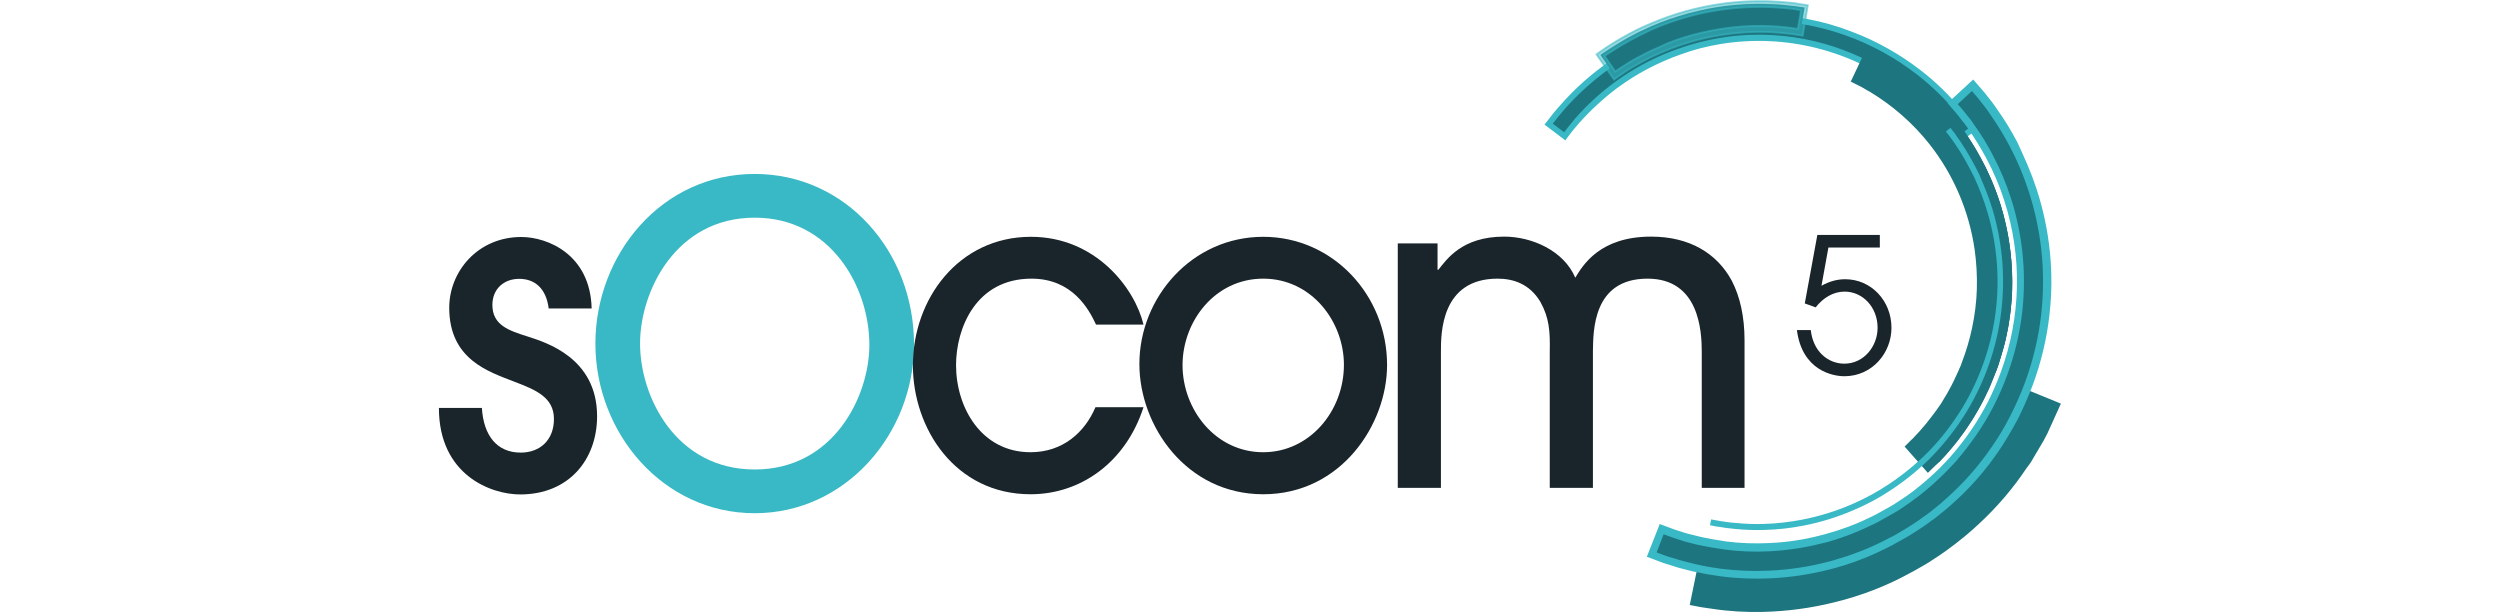
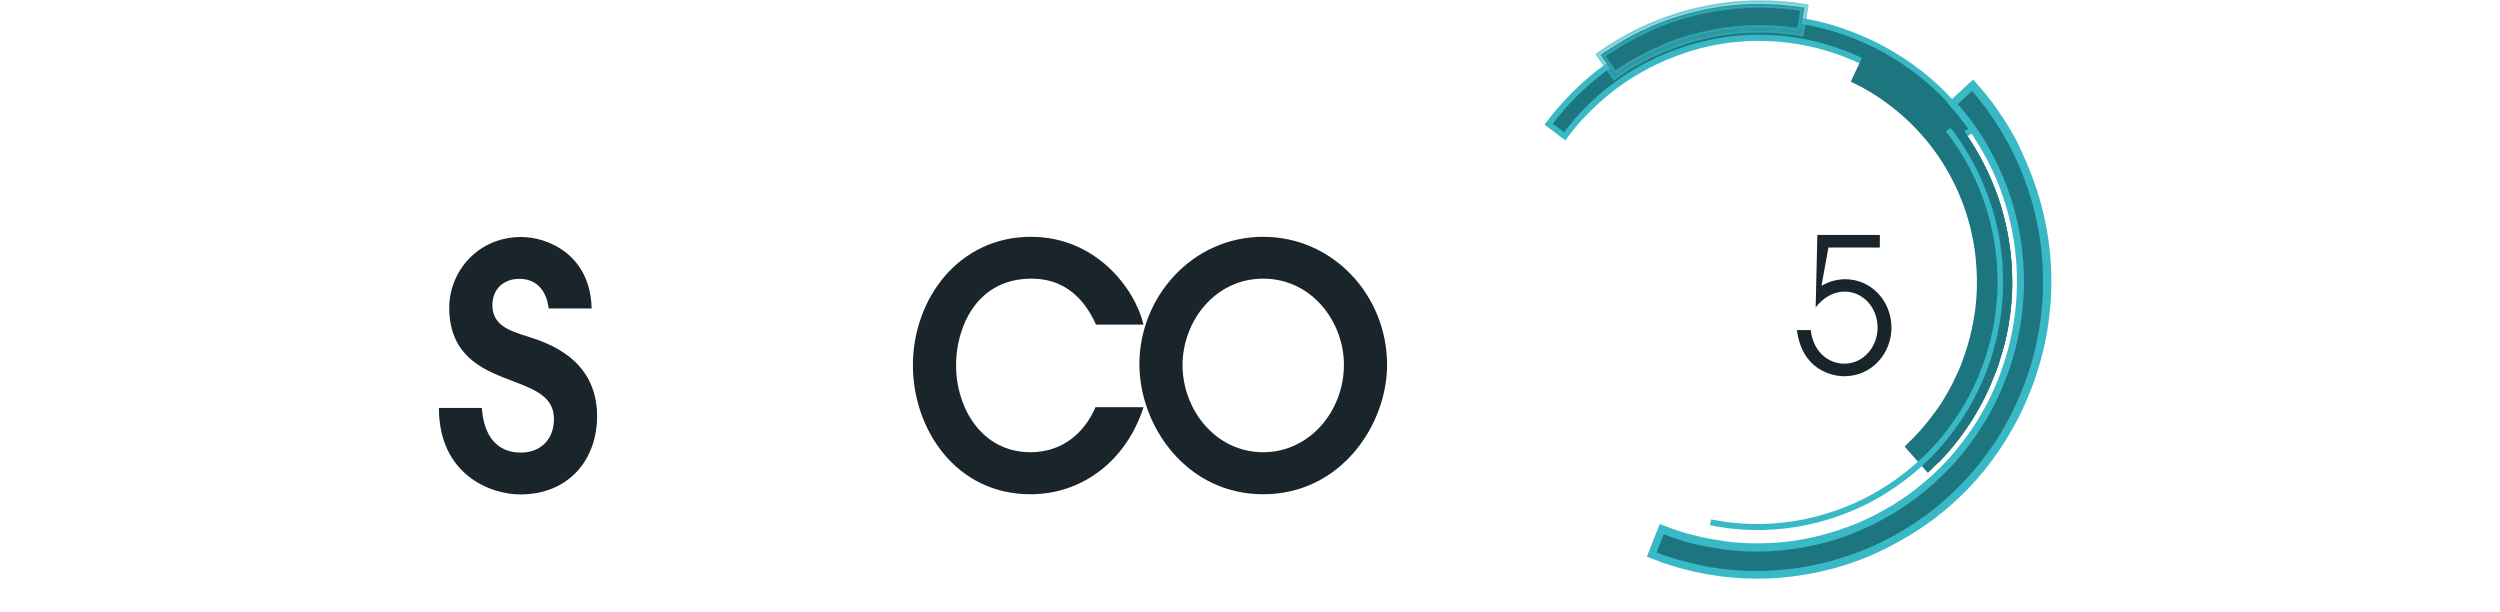
<svg xmlns="http://www.w3.org/2000/svg" version="1.1" id="Calque_1" x="0px" y="0px" viewBox="0 0 1332.3 326.1" style="enable-background:new 0 0 1332.3 326.1;" xml:space="preserve">
  <style type="text/css">
	.st0{fill:#1A252B;}
	.st1{fill:#1D7580;}
	.st2{fill:#38B9C5;}
	.st3{fill:#38B9C5;stroke:#38B9C5;stroke-miterlimit:10;}
	.st4{opacity:0.54;fill:#38B9C5;stroke:#38B9C5;stroke-miterlimit:10;enable-background:new    ;}
</style>
-   <path class="st0" d="M968.5,125.2h33.3v6.7h-27.4l-3.7,20.4c3.8-2.2,8.2-3.5,12.6-3.5c13.9,0,24.7,11.5,24.7,25.9  c0,13.4-10.3,25.8-25.1,25.8c-6,0-22.5-2.9-25.3-24.6h7.4c1.2,11.3,9.1,17.9,17.9,17.9c10.5,0,17.7-9.4,17.7-19.1  c0-11-7.9-19.3-17.6-19.3c-6.1,0-11.5,3.4-15.4,8.4l-5.8-2.1L968.5,125.2z" />
+   <path class="st0" d="M968.5,125.2h33.3v6.7h-27.4l-3.7,20.4c3.8-2.2,8.2-3.5,12.6-3.5c13.9,0,24.7,11.5,24.7,25.9  c0,13.4-10.3,25.8-25.1,25.8c-6,0-22.5-2.9-25.3-24.6h7.4c1.2,11.3,9.1,17.9,17.9,17.9c10.5,0,17.7-9.4,17.7-19.1  c0-11-7.9-19.3-17.6-19.3c-6.1,0-11.5,3.4-15.4,8.4L968.5,125.2z" />
  <path class="st1" d="M1042.5,75.1c0,0-0.5-0.8-1.6-2.2c-0.5-0.7-1.2-1.6-2-2.6s-1.7-2.2-2.7-3.5c-5.9-7.1-12.5-13.5-19.7-19.2  c-22.1-17.3-49.2-26.9-77.3-27.3c-7.5-0.1-15.1,0.5-22.5,1.7c-7.2,1.3-14.3,3.1-21.2,5.5c-21.2,7.4-40.2,20.2-54.9,37.1  c-2.2,2.6-3.9,4.5-4.9,6s-1.7,2.2-1.7,2.2l-8.6-6.5l1.8-2.4c1.1-1.6,3-3.7,5.3-6.5c6.6-7.5,14-14.3,22-20.3  c17.8-13.2,38.4-22,60.2-25.8c8.1-1.4,16.2-2,24.4-1.9c40.7,0.5,79.2,18.9,105.2,50.3c1.1,1.4,2.1,2.7,3,3.8  c0.8,0.9,1.5,1.9,2.1,2.9c1.1,1.6,1.7,2.4,1.7,2.4L1042.5,75.1z" />
  <path class="st2" d="M1053.4,69.2l-11.4,8.1l-2.5-3.5c-0.5-0.7-1.1-1.6-1.9-2.6l-2.8-3.5c-5.8-7-12.3-13.3-19.4-18.9  c-27.9-21.9-63.7-31.1-98.7-25.3c-7.2,1.2-14.2,3-21,5.5c-12.2,4.3-23.6,10.3-34,18c-7.3,5.5-14,11.7-20.1,18.5l-1.1,1.3  c-1.6,1.9-2.9,3.4-3.7,4.5l-2.6,3.5l-11.1-8.4l2.8-3.6c1-1.4,2.5-3.2,4.4-5.4l1-1.1c16.1-18.5,36.8-32.5,59.9-40.6  c7.6-2.7,15.4-4.7,23.3-6c8.2-1.4,16.4-2,24.7-1.9c16.3,0.1,32.5,3.2,47.7,9.1c13.3,5,25.8,12.1,37,20.8c8,6.2,15.2,13.3,21.6,21.1  l3,3.8c0.9,1.1,1.6,2.1,2.2,2.9L1053.4,69.2z M1042.8,72.9l6.3-4.5l-0.8-1.1c-0.6-1-1.3-1.9-2.1-2.8l-3-3.8  c-6.3-7.6-13.3-14.5-21.1-20.6c-23.7-18.6-52.8-28.8-82.9-29.2c-8.1-0.1-16.2,0.5-24.2,1.9c-7.8,1.3-15.4,3.3-22.8,5.9  c-13.2,4.6-25.6,11.2-36.8,19.6c-7.9,5.9-15.3,12.7-21.8,20.1l-0.9,1.1c-1.9,2.2-3.4,4-4.3,5.3l-0.9,1.1l6.1,4.6l0.7-1  c0.8-1.2,2.2-2.7,3.8-4.7l1.1-1.4c14.9-17.1,34-30,55.4-37.5c7-2.5,14.2-4.3,21.5-5.6c7.5-1.3,15.2-1.9,22.8-1.8  c15.1,0.2,30,3,44.1,8.4c21.1,8,39.8,21.4,54.2,38.7l2.8,3.5c0.8,1,1.5,2,2,2.7L1042.8,72.9z" />
  <path class="st1" d="M1062,198.1c0,0,0.4-1,1-2.8l0.6-1.5c0.2-0.6,0.4-1.2,0.6-1.9c0.4-1.4,0.9-2.9,1.5-4.7s1-3.7,1.5-5.9  s0.9-4.5,1.5-7l0.6-3.9c0.2-1.3,0.5-2.7,0.6-4.1c0.3-2.8,0.7-5.8,0.8-9s0.2-6.4,0.2-9.8c-0.2-3.4-0.2-6.9-0.6-10.4  c-0.7-7.5-2.1-14.9-4-22.2c-4.2-15.8-11.3-30.7-20.8-44c-9.5-13.2-21.3-24.6-34.9-33.6c-6.2-4.1-12.8-7.7-19.7-10.6  c-6.1-2.7-12.4-4.9-18.9-6.7c-9.7-2.6-19.6-4.1-29.6-4.5c-1.8-0.1-3.4,0-4.8-0.1H934c-1.9,0.1-3,0.1-3,0.1s1-0.1,3-0.1  c1-0.1,2.2,0,3.6,0c1.6-0.1,3.2,0,4.8,0.1c10,0.4,19.9,1.9,29.6,4.5c6.5,1.7,12.8,3.9,18.9,6.7c6.8,3,13.4,6.6,19.7,10.6  c13.6,9,25.4,20.4,34.9,33.6c9.5,13.3,16.6,28.2,20.8,44c1.9,7.3,3.3,14.7,4,22.2c0.4,3.6,0.5,7.1,0.6,10.4s0,6.7-0.2,9.8  s-0.5,6.1-0.8,9c-0.1,1.4-0.4,2.8-0.6,4.1l-0.6,3.9c-0.5,2.5-1,4.8-1.5,7s-1.1,4.1-1.5,5.9s-1,3.3-1.5,4.7c-0.2,0.7-0.4,1.3-0.6,1.9  c-0.2,0.5-0.4,1-0.6,1.5C1062.3,197.2,1062,198.1,1062,198.1z" />
  <path class="st1" d="M1061.5,96.4c2.5,5.9,4.6,11.9,6.2,18.1c1.9,7.4,3.3,14.9,4,22.5c0.3,2.9,0.4,5.8,0.6,8.6l0.1,4.4  c0,2.6,0,5.1-0.2,7.5s-0.3,5-0.6,7.4l-0.2,1.6c-0.1,0.9-0.2,1.9-0.4,2.8l-0.4,2.8c-0.1,0.9-0.3,1.7-0.4,2.6l-0.6,2.7  c-0.3,1.5-0.6,3-0.9,4.3l-4.2,14.1l-1,2.8l-2.9-1.1l3.6-10.8l1.5-5.8c0.3-1.3,0.6-2.7,0.9-4.2l0.6-2.7c0.1-0.8,0.3-1.6,0.4-2.4  l0.2-1.4c0.1-0.5,0.1-0.9,0.2-1.4c0.2-0.9,0.3-1.7,0.3-2.6l0.2-1.7c0.2-2.3,0.5-4.7,0.6-7.2s0.2-4.8,0.2-7.4l-0.1-4.2  c-0.1-2.7-0.2-5.6-0.5-8.4c-0.7-7.4-2-14.8-3.9-22c-4.2-15.6-11.1-30.4-20.6-43.5c-9.3-13.1-21-24.4-34.5-33.2  c-6.2-4-12.7-7.5-19.4-10.5c-6.1-2.7-12.3-4.9-18.7-6.6c-9.5-2.6-19.3-4.1-29.2-4.4c-1.2-0.1-2.2-0.1-3.2-0.1h-5l-3,0.1l-0.1-3.2  l3-0.1h5.2c1,0,2.2,0,3.4,0.1c10.1,0.3,20.1,1.9,29.8,4.5c6.5,1.8,12.9,4,19.1,6.7c6.9,3,13.6,6.6,19.9,10.8  c13.7,9.1,25.7,20.6,35.3,34C1052.6,78.2,1057.5,87.1,1061.5,96.4z" />
  <path class="st1" d="M1017.2,238.1c0,0,0.6-0.6,1.9-1.8c0.6-0.6,1.4-1.3,2.2-2.2s1.8-1.9,2.9-3.1c2.1-2.4,4.6-5.3,7.2-8.8  c0.7-0.9,1.3-1.8,2-2.8s1.3-2,2-3s1.3-2.1,2-3.2c0.7-1.1,1.4-2.2,2-3.4c0.7-1.2,1.3-2.4,2-3.7s1.3-2.6,1.9-3.9c0.3-0.7,0.6-1.4,1-2  l0.9-2.1c0.6-1.4,1.2-2.8,1.8-4.3c2.4-6.1,4.3-12.5,5.6-18.9c1.4-6.9,2.3-13.8,2.6-20.8c0.6-21.5-4.5-42.9-14.8-61.8  c-3.1-5.7-6.7-11.2-10.8-16.3c-3.6-4.6-7.5-8.9-11.8-12.9c-6.3-6-13.3-11.3-20.8-15.7c-2.8-1.5-4.9-2.8-6.4-3.5s-2.3-1.1-2.3-1.1  l6.7-14.2c0,0,0.9,0.5,2.6,1.3s4.1,2.2,7.3,3.9c8.5,5,16.4,11,23.6,17.7c4.8,4.5,9.3,9.4,13.3,14.6c4.5,5.8,8.6,12,12.2,18.4  c7.7,14.2,12.9,29.6,15.3,45.5c1.2,8.1,1.7,16.3,1.4,24.5c-0.2,7.9-1.2,15.8-2.9,23.6c-1.5,7.3-3.6,14.4-6.3,21.3  c-0.6,1.7-1.4,3.2-2,4.8c-0.3,0.8-0.7,1.6-1,2.4s-0.7,1.5-1.1,2.3c-0.7,1.5-1.4,3-2.2,4.4s-1.5,2.8-2.3,4.1s-1.5,2.6-2.3,3.9  s-1.5,2.5-2.3,3.7s-1.6,2.3-2.3,3.4c-0.7,1.1-1.5,2.1-2.3,3.1c-3,4-5.8,7.3-8.2,10c-1.2,1.3-2.3,2.5-3.3,3.5l-2.5,2.5  c-1.4,1.3-2.1,2.1-2.1,2.1L1017.2,238.1z" />
  <path class="st1" d="M1061.3,96.1c7.9,18.5,11.6,38.4,10.9,58.5c-0.2,8-1.2,16-2.9,23.9c-1.6,7.4-3.7,14.6-6.4,21.6  c-0.4,1-0.8,2.1-1.3,3.2c-0.2,0.6-0.5,1.1-0.7,1.7l-3,6.4c-0.5,0.9-0.9,1.9-1.4,2.8l-2.3,4.2c-0.6,1.1-1.3,2.2-1.9,3.3l-1.3,2.1  c-0.5,0.8-1,1.6-1.5,2.3l-2.3,3.4c-0.8,1.1-1.5,2.2-2.3,3.2c-2.6,3.5-5.4,6.9-8.3,10.1l-3.3,3.5c-0.5,0.6-1.2,1.2-1.8,1.7l-4.1,4  l-12.4-14l3.6-3.6c0.5-0.4,1.1-1,1.5-1.5l2.9-3.1c2.5-2.8,4.9-5.7,7.1-8.7c0.7-0.9,1.3-1.8,2-2.7l2.1-3c0.4-0.6,0.8-1.2,1.1-1.8  l1.2-2c0.5-0.9,1.1-1.7,1.6-2.7l2-3.7c0.4-0.7,0.7-1.5,1.1-2.2l2.6-5.6c0.2-0.6,0.4-1.1,0.7-1.6c0.4-0.8,0.7-1.7,1-2.6  c2.3-6,4.2-12.3,5.5-18.6c1.4-6.7,2.3-13.6,2.5-20.5c0.2-7.1-0.2-14.2-1.2-21.3c-3-20.4-11.2-39.6-23.9-55.8  c-8.9-11.3-19.8-20.8-32.1-28.2c-1-0.5-2-1.1-2.8-1.6c-1.4-0.8-2.5-1.4-3.4-1.8l-3.8-1.9l8.1-17.1l4,2c1.1,0.5,2.6,1.3,4.3,2.3  c0.9,0.5,1.9,1.1,3,1.7c8.6,5.1,16.6,11.1,23.9,18c4.9,4.6,9.4,9.5,13.5,14.8c4.6,5.9,8.8,12.1,12.3,18.7  C1057.5,87.8,1059.5,91.9,1061.3,96.1z" />
  <path class="st1" d="M911.5,278.5c0.3,0.1,0.6,0.2,0.9,0.2c0.6,0.1,1.4,0.3,2.6,0.5c2.3,0.3,5.6,0.9,9.9,1.3  c5.2,0.4,10.3,0.6,15.5,0.5c6.7-0.3,13.4-1,20-2.2c16.6-3.2,32.5-9.6,46.6-18.9c8-5.2,15.4-11.3,22-18.2c6.9-7.1,12.9-14.9,18-23.4  c5.1-8.5,9.3-17.5,12.4-26.9c3-9.1,5-18.5,6-28.1c2.4-23.8-1.7-47.8-11.9-69.4c-2.3-4.7-4.8-9.3-7.5-13.7c-2.3-3.7-4.3-6.4-5.6-8.3  s-2.2-2.8-2.2-2.8s0.8,1,2.2,2.8s3.4,4.6,5.6,8.3c2.8,4.4,5.3,9,7.5,13.7c2.9,6.1,5.3,12.5,7.2,19c4.8,16.3,6.4,33.5,4.7,50.4  c-0.9,9.6-3,19-6,28.1c-3.1,9.4-7.2,18.5-12.4,26.9c-5.1,8.5-11.1,16.3-18,23.4c-6.7,6.8-14,12.9-22,18.2  c-19.8,13.1-42.9,20.4-66.6,21.1c-5.2,0.1-10.3-0.1-15.5-0.5c-4.3-0.4-7.6-1-9.9-1.3c-1.1-0.2-2-0.4-2.6-0.5  C912.1,278.6,911.8,278.5,911.5,278.5z" />
  <path class="st2" d="M1056.9,98c2,4.7,3.7,9.5,5.2,14.4c10.5,35.9,5.5,74.6-13.8,106.6c-5.2,8.5-11.3,16.5-18.2,23.7  c-6.7,6.9-14.2,13.1-22.3,18.4c-6.1,4.1-12.6,7.6-19.4,10.5c-8.9,3.9-18.2,6.8-27.7,8.6c-6.7,1.3-13.4,2-20.2,2.2  c-5.2,0.2-10.5,0-15.7-0.5c-3.4-0.3-6.3-0.7-8.4-1.1l-1.6-0.2c-0.8-0.1-1.5-0.3-2-0.4l-1.5-0.3l0.6-3.1l1.6,0.3  c0.5,0.1,1.1,0.2,1.8,0.3l1.6,0.3c2.2,0.3,4.9,0.8,8.2,1c5.1,0.5,10.2,0.7,15.3,0.5c6.6-0.2,13.2-1,19.7-2.2  c9.3-1.8,18.4-4.6,27.1-8.4c6.6-2.9,13-6.3,19-10.3c7.9-5.2,15.2-11.2,21.8-17.9c6.8-7,12.7-14.8,17.8-23.1  c5.1-8.4,9.1-17.3,12.2-26.6c8.3-25.1,8.7-52.2,1.2-77.5c-1.9-6.4-4.3-12.7-7.1-18.7c-2.6-5.3-5.1-9.8-7.4-13.5  c-1.6-2.6-3.1-4.7-4.3-6.4c-0.5-0.7-0.9-1.3-1.3-1.8l-2.1-2.7l2.4-2l2.2,2.8c0.4,0.6,0.9,1.2,1.3,1.9c1.2,1.7,2.8,3.9,4.4,6.6  c2.8,4.5,5.3,9.1,7.6,13.8C1055.5,94.8,1056.2,96.4,1056.9,98z" />
-   <path class="st1" d="M908.9,289.1c0.7,0.2,1.4,0.3,2.1,0.4c1.4,0.3,3.4,0.6,6.1,1c7.3,1,14.6,1.5,21.9,1.4  c10.4-0.2,20.7-1.5,30.7-4.1c5.7-1.4,11.2-3.2,16.7-5.3c2.8-1.1,5.6-2.2,8.3-3.5c1.4-0.7,2.8-1.2,4.1-2l4-2.1c1.4-0.7,2.6-1.5,4-2.3  s2.6-1.5,3.9-2.3c2.5-1.7,5.1-3.3,7.5-5.1c4.8-3.4,9.3-7.2,13.6-11.2c7.6-7.2,14.4-15.1,20.3-23.7c0.6-1,1.3-1.9,1.9-2.8  s1.1-1.8,1.7-2.7s1.1-1.8,1.6-2.6s0.9-1.7,1.4-2.5c0.9-1.6,1.8-3.1,2.5-4.6s1.4-2.8,1.9-4c0.3-0.6,0.6-1.2,0.8-1.7s0.5-1.1,0.7-1.5  c0.4-1,0.8-1.8,1-2.4c0.6-1.3,0.9-2,0.9-2l29.9,12.2l-1.1,2.5c-0.3,0.8-0.8,1.8-1.3,3c-0.3,0.6-0.5,1.2-0.8,1.9s-0.7,1.4-1,2.1  c-0.7,1.5-1.5,3.1-2.4,4.9s-2,3.6-3,5.7c-0.6,1-1.1,2-1.7,3.1s-1.3,2.1-2,3.2s-1.4,2.2-2.1,3.4c-0.7,1.2-1.5,2.3-2.3,3.4  c-11.3,16.7-25.4,31.3-41.7,43.1c-3,2.2-6.1,4.2-9.2,6.3c-1.5,1-3.2,1.9-4.8,2.9s-3.2,1.9-4.9,2.8l-5,2.6c-1.7,0.9-3.4,1.6-5,2.4  c-3.3,1.6-6.8,3-10.2,4.4c-6.7,2.6-13.6,4.8-20.6,6.5c-12.4,3.1-25,4.8-37.8,5c-9,0.1-18.1-0.4-27-1.7c-3.2-0.5-5.8-0.8-7.5-1.2  s-2.6-0.5-2.6-0.5L908.9,289.1z" />
-   <path class="st1" d="M1079.9,249.6c-7.2,10.8-15.7,20.7-25.2,29.5c-5.3,5-11,9.6-16.9,13.9c-2.7,2-5.6,3.9-8.4,5.7l-0.9,0.6  c-1,0.7-2.2,1.3-3.3,2l-3,1.7c-1.2,0.7-2.4,1.4-3.6,2l-4.9,2.6c-1.1,0.6-2.3,1.1-3.4,1.7l-1.7,0.8c-2.7,1.3-5.6,2.5-8.3,3.6l-2,0.8  c-6.8,2.6-13.7,4.8-20.8,6.5c-12.5,3.1-25.2,4.8-38.1,5.1c-9.1,0.2-18.2-0.3-27.2-1.7l-2.8-0.4c-2-0.3-3.6-0.5-4.8-0.8l-4.1-0.8  l7.2-35.1l3.6,0.8c0.9,0.2,2,0.4,3.4,0.6l2.6,0.4c7.1,1.1,14.4,1.5,21.6,1.3c10.3-0.2,20.5-1.5,30.4-4c5.6-1.4,11.1-3.1,16.5-5.2  l2.1-0.8c2-0.8,4.1-1.7,6.1-2.6l1.5-0.7c0.9-0.4,1.7-0.8,2.6-1.2l4-2.1l2.7-1.5l2.6-1.5c0.8-0.5,1.6-0.9,2.4-1.5l1.3-0.8  c2.1-1.4,4.2-2.7,6.1-4.2c13.1-9.5,24.5-21.2,33.5-34.6l0.7-1c0.4-0.5,0.8-1.1,1.1-1.7l5.6-9.5c0.5-1,1-1.9,1.5-2.8l5.9-13  l32.8,13.4l-7.2,15.9c-0.6,1.2-1.3,2.5-2,3.8l-6.9,11.7 M1077.4,247.8l0.8-1.1c0.5-0.7,1-1.5,1.5-2.2l6.8-11.5  c0.7-1.3,1.4-2.5,2-3.7l5.9-12.8l-27-11l-4.7,10.4c-0.5,1-1,1.9-1.6,2.9l-5.7,9.7l-1.2,1.8l-0.7,1c-5.9,8.7-12.8,16.8-20.5,24  c-4.4,4.1-9,7.8-13.8,11.3c-2,1.5-4.2,2.9-6.3,4.3l-1.3,0.8c-0.8,0.5-1.7,1.1-2.6,1.6l-2.6,1.5c-0.9,0.6-1.9,1.1-2.8,1.6l-4,2.1  c-0.9,0.5-1.8,0.9-2.7,1.3l-1.4,0.7c-2,1-4.2,1.9-6.3,2.7l-2.1,0.9c-5.5,2.2-11.2,3.9-17,5.3c-10.1,2.5-20.5,3.9-31,4.1  c-7.4,0.1-14.8-0.3-22.1-1.4l-2.6-0.4c-1.5-0.2-2.7-0.4-3.6-0.6l-0.6-0.1l-5.9,28.9l1.1,0.2c1.2,0.3,2.7,0.5,4.6,0.8l2.8,0.4  c8.8,1.3,17.8,1.8,26.7,1.7c12.6-0.2,25.2-1.9,37.5-5c6.9-1.7,13.8-3.8,20.4-6.4l2-0.8c2.7-1.1,5.5-2.2,8.1-3.5l1.7-0.8  c1.1-0.5,2.2-1,3.3-1.6l5-2.6c1.2-0.6,2.3-1.3,3.4-1.9l3-1.7c1.1-0.6,2.1-1.2,3.1-1.9l0.9-0.6c2.8-1.8,5.6-3.7,8.3-5.6  c5.8-4.2,11.4-8.8,16.6-13.7C1052.6,276.8,1067.2,264.3,1077.4,247.8L1077.4,247.8z" />
  <path class="st1" d="M885.5,282.1c0,0,1.4,0.5,3.9,1.5c0.6,0.2,1.4,0.5,2.2,0.8s1.7,0.5,2.6,0.8c2.2,0.8,4.4,1.4,6.6,1.9  c1.2,0.3,2.5,0.7,3.9,1s2.8,0.6,4.3,0.9c3,0.7,6.3,1.1,9.9,1.7c7.9,1,15.9,1.3,23.9,0.9c9.5-0.4,18.8-1.8,28-4.2  c2.5-0.6,4.9-1.4,7.4-2.1s4.9-1.7,7.4-2.6s5-2,7.4-3.1s5-2.2,7.4-3.6c1.2-0.6,2.4-1.3,3.7-1.9l3.6-2.1c2.4-1.4,4.8-3,7.1-4.5  c1.2-0.8,2.3-1.7,3.5-2.5s2.3-1.6,3.4-2.6c2.2-1.8,4.5-3.6,6.7-5.5c4.4-3.9,8.6-8,12.5-12.4c3.9-4.4,7.5-9.1,10.8-14  c3.3-4.9,6.4-10,9.1-15.2c12.9-25.1,18-53.4,14.9-81.4c-1-9.5-3.1-18.9-6.1-28c-2.5-7.7-5.6-15.1-9.4-22.2  c-2.9-5.5-6.1-10.8-9.7-15.8c-0.8-1.1-1.4-2.1-2.1-3c-0.7-0.9-1.4-1.7-2-2.5c-1.2-1.6-2.3-2.9-3.2-3.9c-1.8-2.1-2.8-3.2-2.8-3.2  l10.6-9.8c0,0,1.1,1.2,3.1,3.5c1.2,1.4,2.4,2.9,3.5,4.4c0.7,0.9,1.4,1.8,2.2,2.8s1.5,2.1,2.3,3.3c9.1,12.9,16.2,27,21,42  c3.2,10,5.5,20.3,6.7,30.8c1.3,11.7,1.3,23.6,0,35.3c-1.4,12.5-4.3,24.9-8.7,36.7c-2.2,6.1-4.8,12-7.7,17.8c-3,5.8-6.3,11.4-10,16.8  c-3.7,5.4-7.7,10.5-12,15.4c-4.3,4.8-8.9,9.3-13.7,13.6c-2.4,2.2-4.9,4.1-7.4,6.1c-1.2,1-2.5,1.9-3.8,2.8s-2.5,1.9-3.8,2.7  c-2.6,1.7-5.2,3.5-7.9,5c-1.3,0.8-2.7,1.6-4,2.3s-2.7,1.4-4,2.1c-2.7,1.5-5.4,2.7-8.1,3.9s-5.5,2.3-8.2,3.4s-5.5,2-8.2,2.8  s-5.4,1.7-8.1,2.3c-10.1,2.6-20.5,4.2-30.9,4.7c-8.8,0.4-17.6,0.1-26.4-1c-3.9-0.6-7.5-1.1-10.9-1.8c-1.7-0.4-3.3-0.6-4.8-1  s-3-0.8-4.3-1.1c-2.8-0.7-5.1-1.5-7.2-2.1c-1-0.3-2-0.6-2.9-0.9s-1.7-0.6-2.4-0.9c-2.8-1.1-4.3-1.6-4.3-1.6L885.5,282.1z" />
  <path class="st3" d="M1080,88c1.8,4.2,3.4,8.5,4.9,13c7,21.5,9.4,44.2,6.8,66.7c-1.4,12.7-4.4,25.1-8.8,37.1  c-2.3,6.1-4.9,12.1-7.8,17.9c-3.1,5.8-6.4,11.5-10.1,17c-3.7,5.4-7.7,10.7-12.1,15.6c-4.3,4.9-9,9.5-13.9,13.8  c-1.9,1.7-3.9,3.3-5.9,4.9l-1.5,1.2c-0.8,0.7-1.7,1.3-2.6,1.9l-2.6,1.9c-0.8,0.6-1.7,1.2-2.6,1.8l-2.3,1.5c-1.9,1.2-3.7,2.4-5.6,3.5  l-8.1,4.5c-2,1.1-4.2,2.1-6.3,3.1l-1.9,0.9c-1.9,0.9-3.9,1.7-5.8,2.5l-5.2,2c-1.9,0.7-3.7,1.3-5.6,1.9l-2.4,0.7  c-1.9,0.6-3.9,1.2-5.8,1.6c-10.2,2.6-20.7,4.2-31.2,4.7c-8.9,0.4-17.9,0.1-26.7-1.1l-2-0.3c-3.2-0.5-6.2-0.9-9-1.6l-1.7-0.3  c-1.1-0.2-2.1-0.4-3.2-0.7l-4.3-1.1c-1.8-0.4-3.6-1-5.4-1.6l-2.9-0.9c-0.7-0.2-1.3-0.4-1.9-0.6l-8.2-3.1l6.5-16.5l7.5,2.8  c0.5,0.2,1,0.3,1.6,0.5l2.8,0.9c1.5,0.5,3.1,1,4.7,1.3l4,1l2.7,0.6l1.6,0.3c2.3,0.5,4.8,0.9,7.4,1.3l2.3,0.4  c7.8,1,15.7,1.3,23.6,0.9c9.4-0.4,18.6-1.8,27.7-4.2c1.7-0.4,3.3-0.9,5-1.4l2.4-0.7c1.6-0.5,3.1-1,4.7-1.6c0.9-0.3,1.8-0.6,2.6-0.9  l2.3-0.9c1.7-0.7,3.3-1.3,5-2.1l1.9-0.9c1.8-0.8,3.6-1.7,5.4-2.6l7.2-4c1.6-0.9,3.3-1.9,4.8-3c0.8-0.5,1.5-1,2.3-1.5s1.5-1,2.2-1.5  l2.5-1.8c0.7-0.5,1.4-1,2.1-1.6l1.6-1.3c1.7-1.4,3.4-2.7,5-4.2c4.4-3.8,8.5-7.9,12.4-12.3c3.8-4.4,7.4-9,10.7-13.8  c3.3-4.8,6.3-9.9,9-15.1c2.6-5.1,4.9-10.5,6.9-15.9c10.9-29.6,11.6-62.1,1.8-92.1c-2.4-7.6-5.6-15-9.3-22  c-2.9-5.4-6.1-10.7-9.6-15.7l-0.7-1.1c-0.5-0.7-0.9-1.3-1.4-1.9l-2-2.5c-1.2-1.5-2.2-2.9-3.1-3.9l-3.8-4.4l12.9-11.9l4.1,4.7  c1,1.1,2.2,2.6,3.6,4.4l2.2,2.8c0.5,0.7,1,1.4,1.6,2.2l0.8,1.2c4,5.6,7.6,11.5,10.8,17.6C1076.4,80,1078.3,83.9,1080,88z   M882.2,294.7l5.2,1.9c0.6,0.2,1.2,0.4,1.8,0.6l3,0.9c1.6,0.5,3.3,1.1,5.2,1.5l4.3,1.1c1,0.3,2,0.5,3,0.7l1.7,0.4  c2.7,0.6,5.7,1.1,8.8,1.5l1.9,0.3c8.7,1.1,17.4,1.4,26.1,1c10.3-0.5,20.6-2,30.6-4.6c1.9-0.4,3.8-1,5.6-1.6l2.4-0.7  c1.8-0.5,3.6-1.2,5.4-1.8l5.1-1.9c1.9-0.8,3.8-1.5,5.7-2.4l1.9-0.9c2-0.9,4.1-1.9,6.1-3l4.1-2.1l3.9-2.3c1.9-1.1,3.7-2.2,5.5-3.4  l2.4-1.6c0.8-0.5,1.6-1.1,2.4-1.7l2.7-1.9l2.4-1.8l1.6-1.3c1.9-1.5,3.9-3.1,5.7-4.8c4.8-4.2,9.3-8.7,13.6-13.5  c4.2-4.8,8.2-9.9,11.8-15.2c3.7-5.3,7-10.9,9.9-16.7c2.9-5.7,5.5-11.6,7.7-17.6c4.3-11.7,7.2-23.9,8.6-36.3  c1.3-11.6,1.3-23.3,0-34.9c-1.2-10.4-3.4-20.6-6.6-30.5c-2.7-8.4-6.1-16.5-10.2-24.3c-3.2-6-6.7-11.8-10.6-17.3l-0.8-1.2l-1.5-2.1  l-2.2-2.8c-1.3-1.7-2.5-3.2-3.5-4.3l-2-2.3l-8.3,7.7l1.8,2c0.9,1,2,2.4,3.3,4l2,2.5c0.5,0.6,1,1.3,1.4,2l0.7,1  c3.7,5.1,6.9,10.4,9.8,16c3.8,7.2,7,14.7,9.5,22.5c3,9.2,5,18.7,6.1,28.3c1.2,10.7,1.2,21.6,0,32.3c-1.3,11.5-4,22.8-8,33.6  c-2,5.6-4.4,11-7.1,16.3c-2.7,5.3-5.8,10.5-9.2,15.4c-3.4,4.9-7,9.6-10.9,14.1c-4,4.4-8.2,8.6-12.6,12.5c-1.6,1.5-3.4,2.9-5.1,4.3  l-1.6,1.3c-0.7,0.6-1.5,1.2-2.3,1.7l-2.4,1.8c-0.8,0.6-1.5,1.1-2.3,1.6s-1.5,1-2.2,1.5c-1.6,1.1-3.3,2.2-5,3.1l-7.3,4.1  c-1.8,1-3.7,1.9-5.5,2.7l-1.9,0.9c-1.7,0.8-3.4,1.5-5.1,2.2l-2.4,1c-0.9,0.3-1.8,0.6-2.7,1c-1.6,0.6-3.3,1.2-4.9,1.7l-2.3,0.7  c-1.7,0.6-3.4,1-5.2,1.4c-9.3,2.4-18.7,3.8-28.3,4.3c-8.1,0.4-16.2,0.1-24.2-1l-2.4-0.4c-2.7-0.4-5.3-0.8-7.7-1.3l-1.5-0.3  c-1-0.2-2-0.4-2.9-0.6l-3.9-1c-1.6-0.4-3.2-0.8-4.8-1.4l-2.8-0.9c-0.6-0.2-1.2-0.4-1.7-0.6l-4.7-1.7L882.2,294.7z" />
  <path class="st1" d="M1032.1,245.4c0,0,0.6-0.6,1.7-1.8s2.8-2.9,4.7-5.3c5.5-6.4,10.3-13.3,14.4-20.6c1.2-2.3,2.6-4.6,3.8-7.2  c0.6-1.3,1.2-2.5,1.9-3.9s1.1-2.7,1.7-4.1l0.9-2.1c0.3-0.7,0.5-1.4,0.8-2.1c0.5-1.4,1.1-2.9,1.6-4.4s0.9-3,1.4-4.5  c0.2-0.8,0.5-1.5,0.7-2.3l0.6-2.4c1.7-6.5,3-13.1,3.7-19.7c0.8-6.9,1-13.8,0.7-20.7c-0.3-6.9-1.1-13.8-2.4-20.6  c-1.3-6.6-3-13-5.3-19.3c-2.1-5.9-4.6-11.6-7.5-17.2c-0.3-0.7-0.7-1.3-1-2s-0.7-1.3-1.1-1.9c-0.7-1.3-1.4-2.5-2.1-3.7  s-1.5-2.3-2.2-3.5c-0.7-1.1-1.4-2.2-2.2-3.3c-4.8-6.8-10.1-13.3-16-19.2c-2.2-2.1-3.9-3.7-5.1-4.8c-0.6-0.6-1.2-1.1-1.9-1.6  c0,0,0.7,0.6,1.9,1.6s2.9,2.7,5.1,4.8c5.9,5.9,11.3,12.3,16,19.2c0.8,1.1,1.5,2.2,2.2,3.3c0.7,1.1,1.5,2.3,2.2,3.5s1.4,2.4,2.1,3.7  c0.4,0.6,0.7,1.3,1.1,1.9s0.7,1.3,1,2c6,11.5,10.3,23.8,12.8,36.5c1.4,6.8,2.2,13.7,2.4,20.6c0.3,6.9,0.1,13.8-0.7,20.7  c-0.8,6.6-2,13.2-3.7,19.7l-0.6,2.4c-0.2,0.8-0.5,1.5-0.7,2.3c-0.5,1.5-1,3-1.4,4.5s-1.1,2.9-1.6,4.4c-0.3,0.7-0.5,1.4-0.8,2.1  l-0.9,2.1c-0.6,1.4-1.2,2.7-1.7,4.1s-1.3,2.6-1.9,3.9c-1.2,2.6-2.6,4.9-3.8,7.2c-4.1,7.3-8.9,14.2-14.4,20.6  c-1.9,2.4-3.6,4.1-4.7,5.3S1032.1,245.4,1032.1,245.4z" />
  <path class="st1" d="M1061.1,95.7c1.1,2.5,2.1,5.3,3.2,8.2c2.3,6.4,4.1,12.9,5.4,19.6c1.4,6.9,2.2,13.8,2.5,20.8  c0.3,7,0.1,14-0.7,21c-0.8,6.7-2,13.4-3.7,20l-2.8,9.3l-5.1,12.8l-1.9,3.9c-0.9,1.9-1.8,3.7-2.8,5.4l-1,1.8  c-4.2,7.4-9.1,14.4-14.6,20.9c-1.5,1.8-2.9,3.3-3.9,4.4l-2.5,2.7l-2.3-2.2l2.5-2.7c1-1.1,2.3-2.5,3.8-4.3  c5.4-6.3,10.2-13.1,14.2-20.4l1-1.8c0.9-1.7,1.9-3.4,2.7-5.2l5.2-12l4.3-13.4c3.4-13,4.9-26.5,4.3-40c-0.3-6.8-1.1-13.6-2.4-20.3  c-1.3-6.5-3-12.9-5.2-19.1c-2.1-5.8-4.5-11.5-7.4-17l-4.2-7.5l-2.2-3.4c-0.6-1.1-1.3-2.2-2.1-3.2c-4.7-6.8-10-13.2-15.9-19  c-0.8-0.7-1.6-1.5-2.2-2.1c-1.1-1.1-2-1.9-2.8-2.6l-1.9-1.6l2-2.4l1.9,1.6c0.8,0.7,1.7,1.6,2.9,2.7c0.7,0.7,1.5,1.5,2.3,2.1  c6,6,11.4,12.5,16.2,19.4c0.7,0.9,1.4,2,2.1,3.1l6.7,11.4C1058.4,89.5,1059.8,92.6,1061.1,95.7z" />
  <path class="st1" d="M959.4,17.2c0,0-1.6-0.2-4.4-0.7c-1.4-0.2-3.1-0.3-5.1-0.6s-4.2-0.3-6.6-0.4c-11.9-0.5-23.9,0.6-35.5,3.3  c-6.2,1.4-12.4,3.3-18.3,5.7c-1.4,0.6-2.8,1.1-4.2,1.7s-2.6,1.2-3.9,1.8c-2.4,1.1-4.8,2.3-7.1,3.6c-3.5,1.8-6.9,3.9-10.1,6.1  c-2.4,1.5-3.7,2.5-3.7,2.5l-7.6-10.9c0,0,1.4-1.1,4.1-2.8s6.4-4.1,11.1-6.7c2.4-1.2,4.9-2.7,7.8-3.9c1.4-0.6,2.8-1.4,4.3-2  s3-1.2,4.6-1.9c6.5-2.5,13.3-4.6,20.1-6.2c12.8-3,25.9-4.2,39-3.6c2.7,0.1,5.1,0.2,7.3,0.5s4.1,0.4,5.6,0.6c3.1,0.5,4.9,0.7,4.9,0.7  L959.4,17.2z" />
  <path class="st4" d="M963.4,2.8L960.7,19l-5.9-0.9l-2.9-0.3l-2.1-0.2c-1.5-0.2-3.2-0.3-5-0.4l-1.5-0.1c-18.2-0.7-36.3,2.3-53.2,8.9  l-4.1,1.7c-0.9,0.3-1.7,0.7-2.5,1.1l-1.4,0.6c-2.1,0.9-3.9,1.9-5.7,2.8l-1.3,0.7c-3.4,1.8-6.8,3.8-10,6c-2.3,1.5-3.6,2.5-3.6,2.5  l-1.3,1L850.8,29l1.2-0.9c0,0,1.5-1.1,4.2-2.9c1.8-1.2,5.7-3.7,11.2-6.7l1.3-0.7c2-1.1,4.2-2.2,6.6-3.3l1.4-0.6c1-0.5,2-0.9,3-1.3  l4.6-1.9c19-7.4,39.3-10.8,59.7-10l1.3,0.1c2.2,0.1,4.3,0.2,6.1,0.4l2.1,0.2c1.2,0.1,2.3,0.2,3.5,0.4L963.4,2.8z M958.1,15.4l1.7-10  l-3.3-0.5c-1.1-0.2-2.2-0.3-3.3-0.4L951,4.3c-1.8-0.2-3.8-0.3-5.9-0.4l-1.3-0.1c-13-0.5-25.9,0.7-38.6,3.6  c-6.8,1.6-13.4,3.7-19.9,6.2l-4.5,1.9c-1,0.4-1.9,0.8-2.8,1.3l-1.4,0.7c-2.3,1-4.4,2.1-6.4,3.2l-1.3,0.7c-5.4,3-9.2,5.4-11,6.6  c-1.2,0.7-2.1,1.4-2.8,1.8l5.7,8.3c0.6-0.4,1.5-1,2.5-1.7c3.3-2.2,6.7-4.3,10.2-6.1l1.3-0.7c1.9-1.1,3.9-2,5.9-2.9l1.3-0.6  c0.9-0.4,1.7-0.8,2.7-1.2l4.2-1.9c6-2.4,12.2-4.3,18.5-5.7c11.8-2.7,23.8-3.9,35.9-3.4l1.5,0.1c1.9,0.1,3.7,0.2,5.3,0.4l2,0.2  c1,0.1,2.1,0.2,3.1,0.4L958.1,15.4z" />
-   <path class="st2" d="M402.2,273.5c-48.8,0-84.9-42.6-84.9-90.4c0-47.3,35.1-90.4,84.9-90.4c48.5,0,84.9,41.2,84.9,90.9  C487.1,231.1,450.7,273.5,402.2,273.5z M402.2,116c-42.1,0-61.1,39.3-61.1,67.1c0,28.5,19.2,67.1,61.1,67.1  c42.1,0,61.1-39.1,61.1-66.4C463.3,153,442.8,116,402.2,116z" />
  <path class="st0" d="M292.4,164.4c-1.3-10.6-7.3-15.8-15.7-15.8s-14.3,5.6-14.3,13.9c0,10.8,8.8,13.7,19,16.9  c9.5,3.1,36.8,11.3,36.8,42.4c0,23.1-15,41.7-41,41.7c-15.5,0-43.3-10.3-43.3-46.1h22.9c0.9,14.6,7.9,23.8,20.7,23.8  c10.4,0,17.7-6.8,17.7-17.9c0-11.5-9.5-15.5-21.4-20c-13.2-5.2-34.4-11.6-34.4-39.3c0-19.3,15.2-37.7,38.4-37.7  c13.9,0,36.8,9.2,37.5,38.1H292.4z" />
  <path class="st0" d="M584.1,173c-3.8-8.2-12.6-24.5-34.4-24.5c-29.6,0-40.2,26.4-40.2,46.1c0,22.6,13.5,46.4,39.7,46.4  c17.2,0,28.9-10.6,34.6-24h25.6c-9.3,29-33.1,46.4-60.2,46.4c-40.2,0-62.7-35.1-62.7-68.7c0-35.3,24.3-68.5,62.9-68.5  c34.6,0,55.4,27.5,60,46.8H584.1z" />
  <path class="st0" d="M673.2,263.4c-41,0-66-36.5-66-69.4c0-35.5,28-67.8,66-67.8c37.1,0,66,31.1,66,68.3  C739.2,226.2,714.7,263.4,673.2,263.4z M673.2,148.5c-25.8,0-43,22.8-43,46.1c0,23.5,17.4,46.4,43,46.4c24.7,0,43-21.9,43-46.6  C716.2,171.4,699,148.5,673.2,148.5z" />
-   <path class="st0" d="M906.9,260.1v-72.5c0-11.1-1.3-39.1-28.9-39.1c-29.3,0-28.9,28-29.1,38.8V260h-23v-72.5  c0.2-10.8-0.2-18.1-5.1-26.8c-5.7-9.4-14.3-12.2-22.7-12.2c-30.2,0-30.2,29.2-30.2,38.8V260h-23V129.7h21.2v14.1h0.4  c4.4-5.4,12.4-17.7,35.1-17.7c14.8,0,31.8,7.5,37.9,21.9c4-6.6,13-21.9,40.4-21.9c20.5,0,35.1,8.9,43,23.5  c4.4,8.5,6.8,19.1,6.8,31.8V260h-22.8L906.9,260.1z" />
</svg>